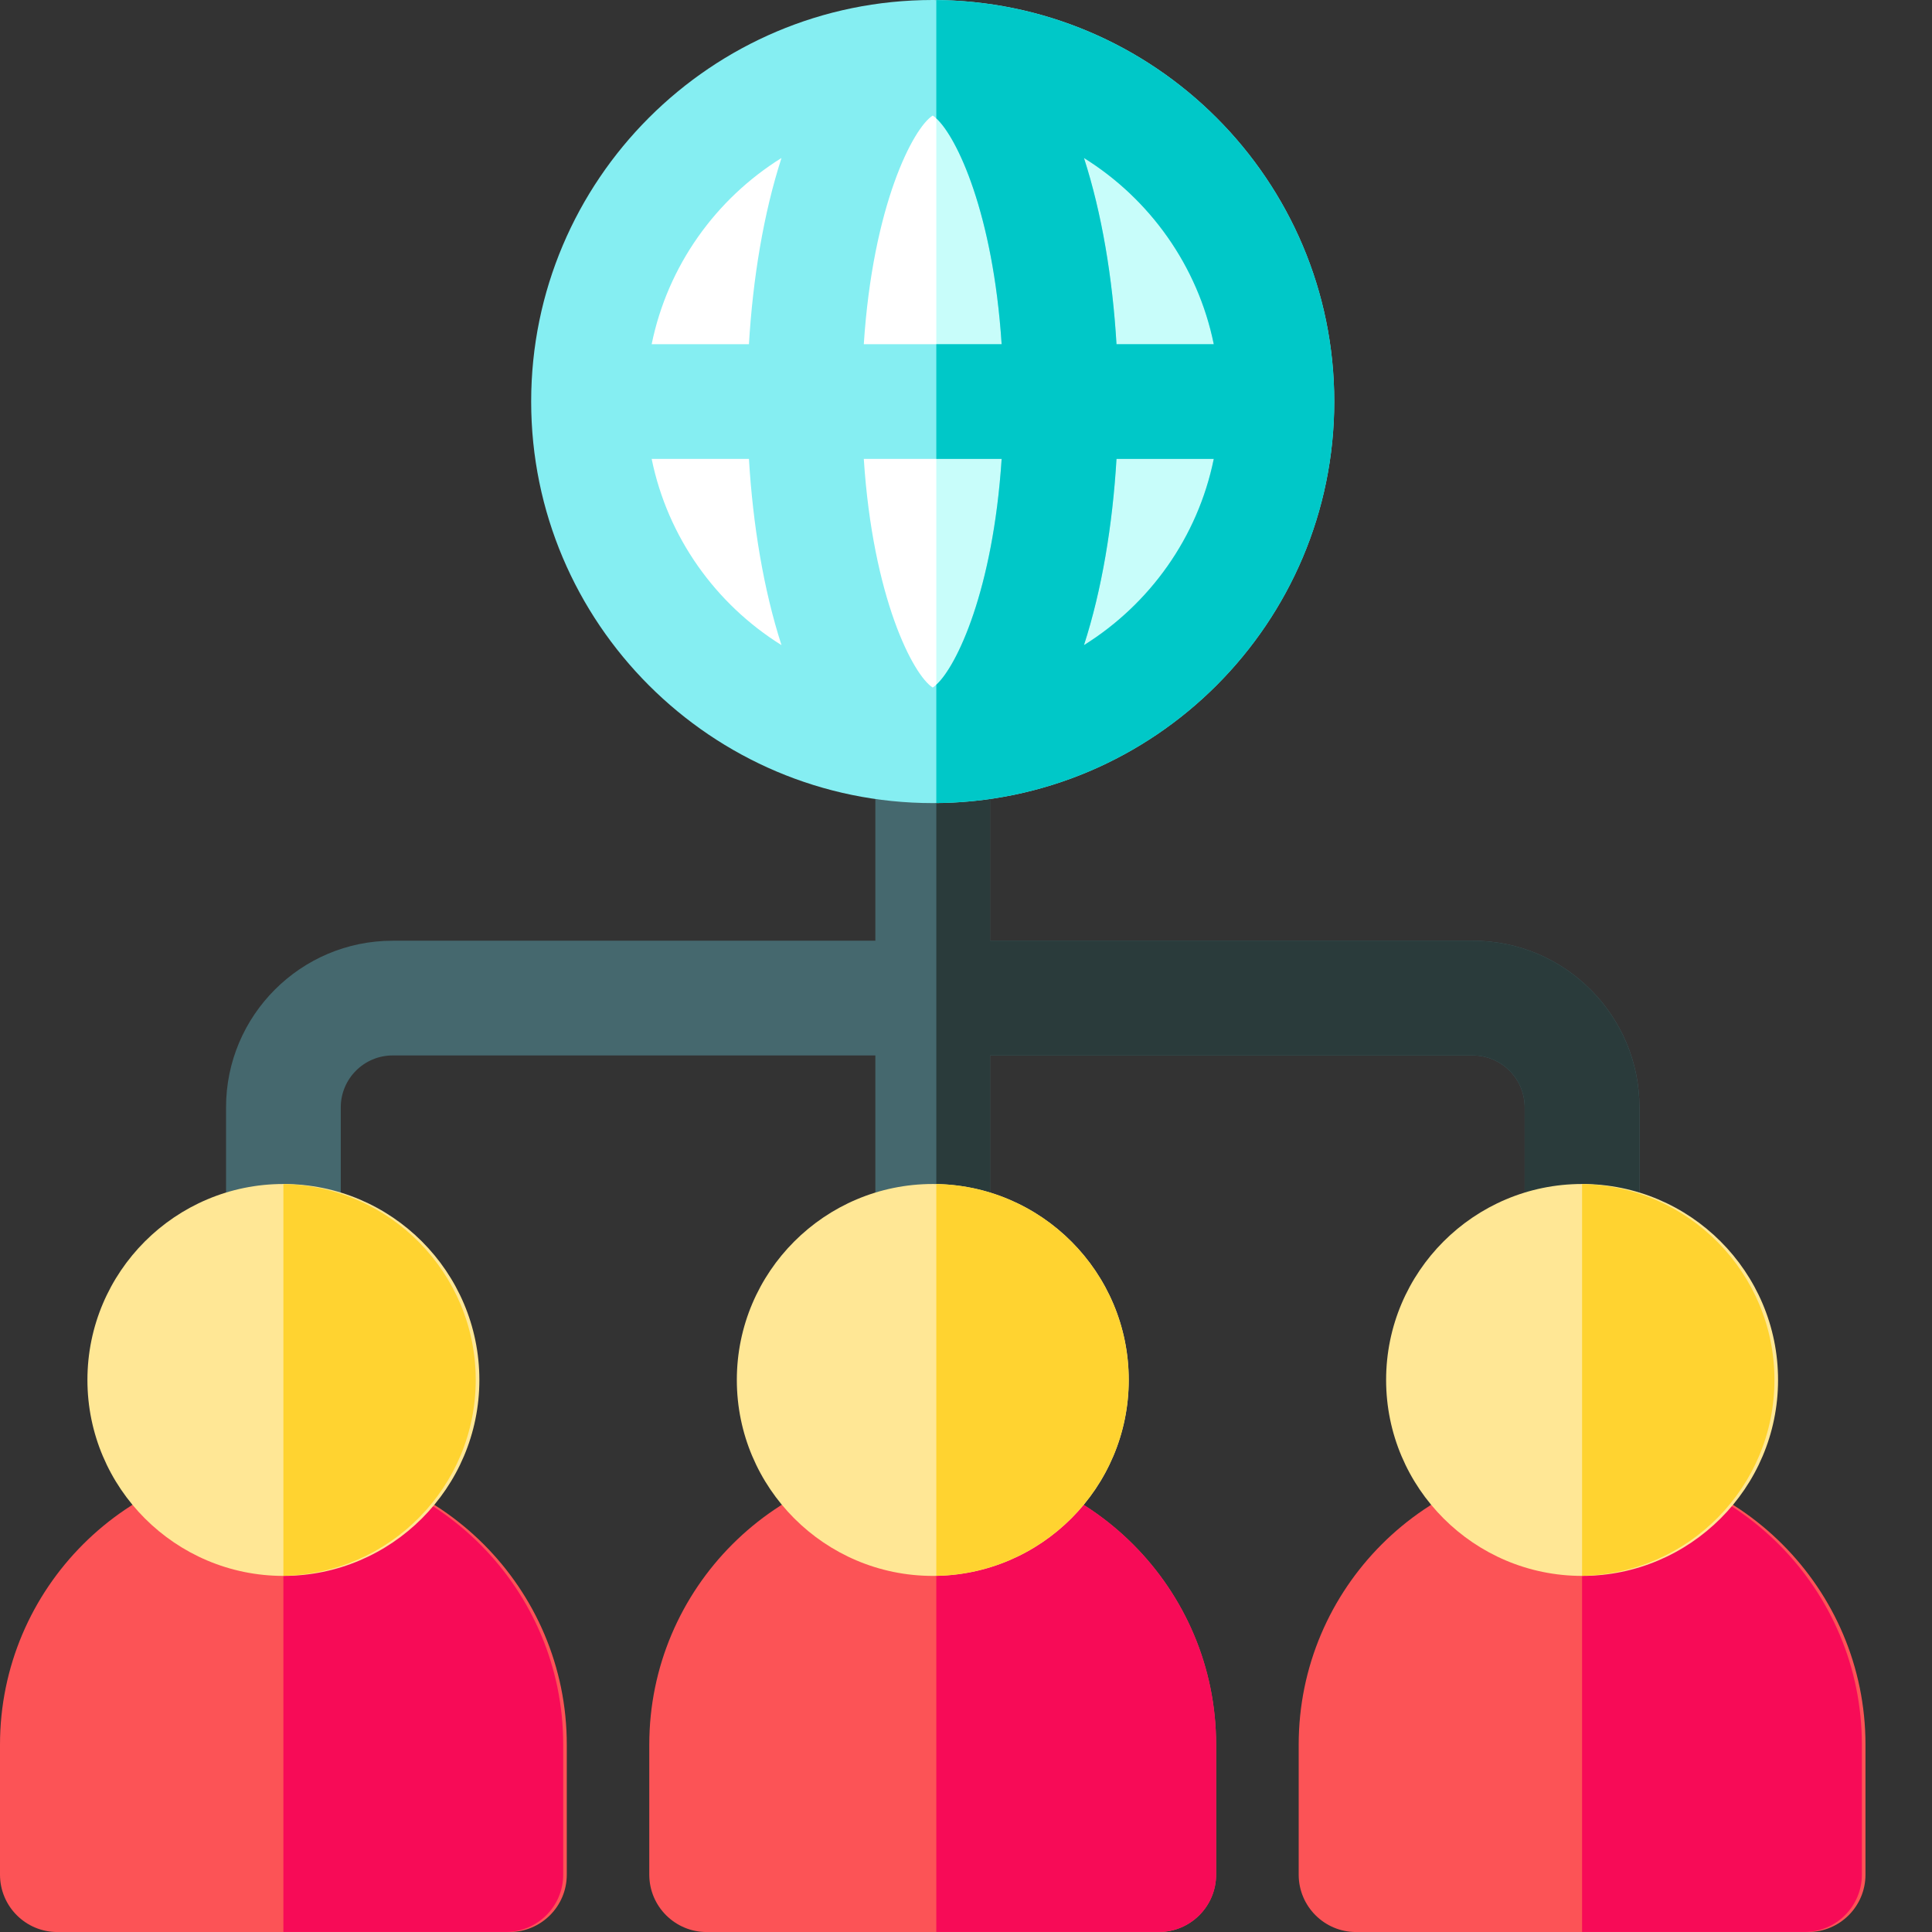
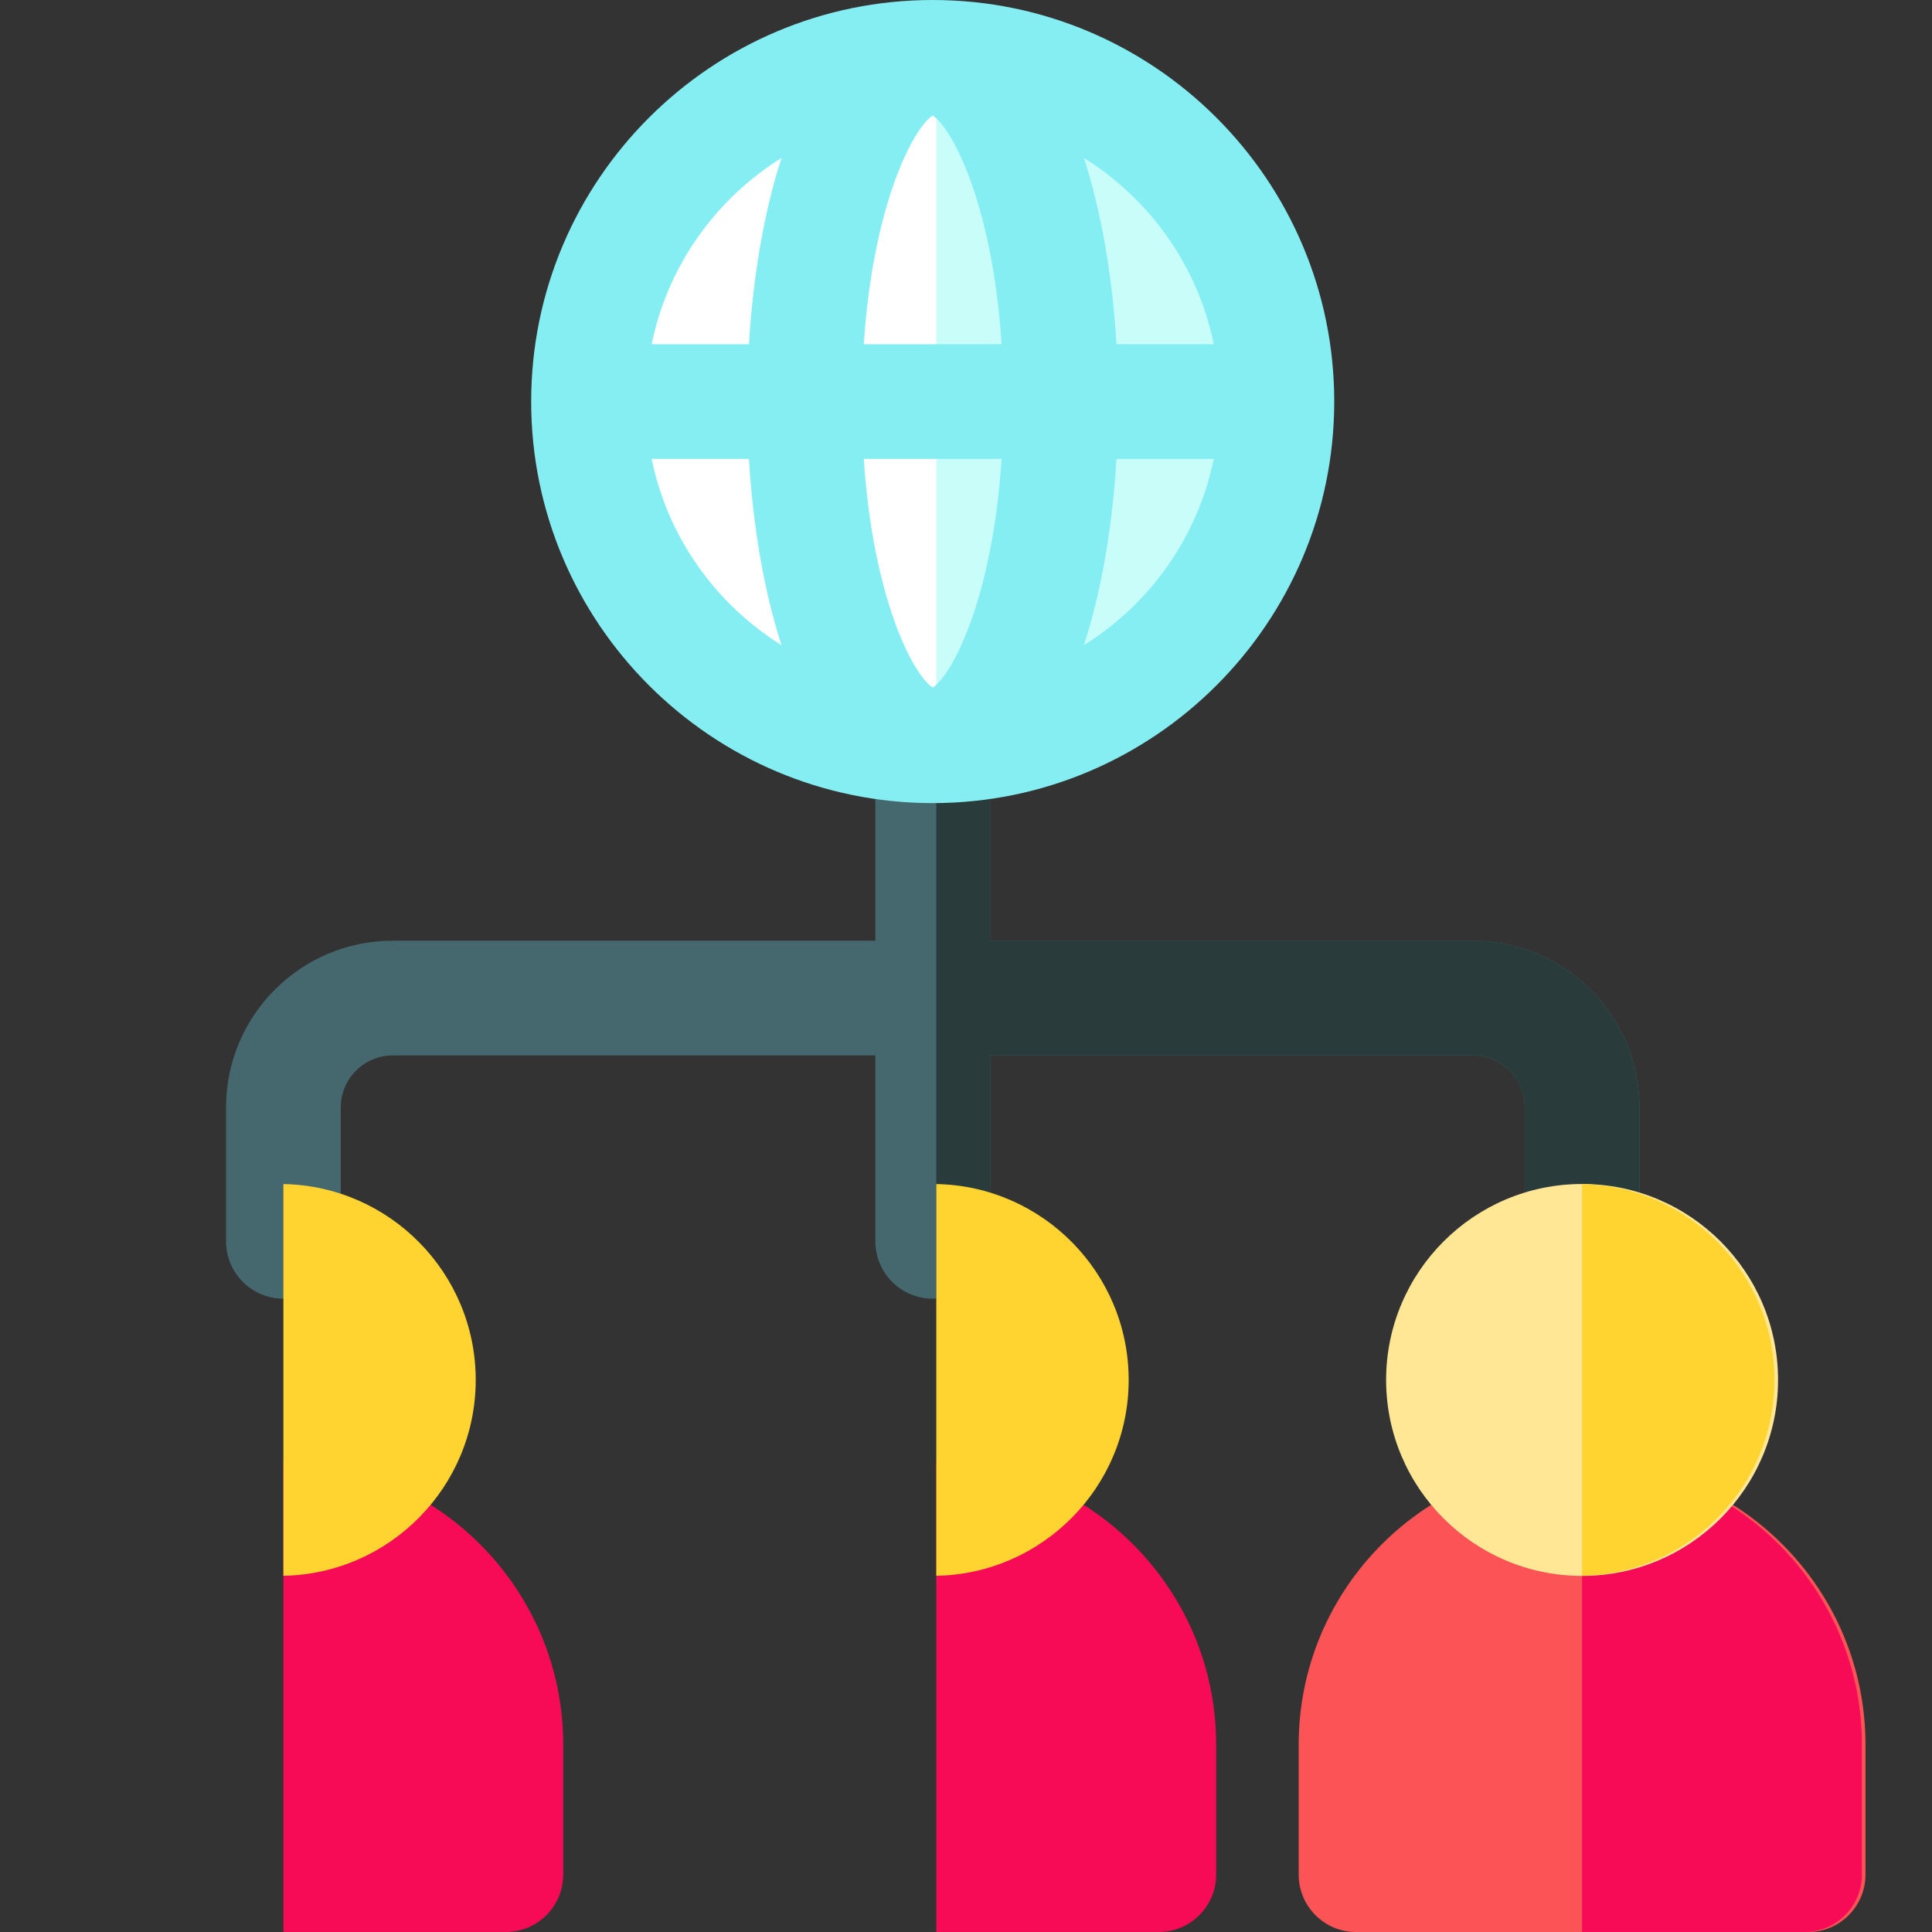
<svg xmlns="http://www.w3.org/2000/svg" width="60" height="60" viewBox="0 0 60 60" fill="none">
  <rect x="0" y="0" width="60" height="60" fill="#333333" stroke="none" />
  <path d="M45.739 29.215H30.748V23.159C30.748 22.175 29.951 21.377 28.967 21.377C27.983 21.377 27.185 22.175 27.185 23.159V29.215H12.194C9.341 29.215 7.02 31.537 7.02 34.39V38.55C7.02 39.534 7.817 40.332 8.801 40.332C9.785 40.332 10.583 39.534 10.583 38.55V34.39C10.583 33.501 11.306 32.778 12.194 32.778H27.185V38.55C27.185 39.534 27.983 40.332 28.967 40.332C29.951 40.332 30.749 39.534 30.749 38.55V32.778H45.74C46.628 32.778 47.351 33.501 47.351 34.39V38.55C47.351 39.534 48.149 40.332 49.133 40.332C50.117 40.332 50.915 39.534 50.915 38.55V34.39C50.915 31.537 48.593 29.215 45.74 29.215H45.739Z" fill="#45686E" />
  <path d="M45.739 29.215H30.748V23.159C30.748 22.213 30.01 21.441 29.078 21.383V40.326C30.01 40.268 30.748 39.496 30.748 38.55V32.778H45.739C46.628 32.778 47.351 33.501 47.351 34.39V38.55C47.351 39.534 48.148 40.332 49.132 40.332C50.116 40.332 50.914 39.534 50.914 38.55V34.39C50.914 31.537 48.593 29.215 45.739 29.215L45.739 29.215Z" fill="#2A3B3B" />
  <path d="M49.133 45.379C44.28 45.379 40.332 49.327 40.332 54.18V58.219C40.332 59.203 41.13 60.001 42.114 60.001H56.153C57.137 60.001 57.934 59.203 57.934 58.219V54.18C57.934 49.327 53.986 45.379 49.133 45.379Z" fill="#FC5356" />
  <path d="M49.133 45.381V59.999H56.041C57.024 59.999 57.822 59.202 57.822 58.218V54.179C57.822 49.363 53.934 45.441 49.133 45.381Z" fill="#F70B57" />
  <path d="M49.133 36.77C45.777 36.77 43.047 39.499 43.047 42.855C43.047 46.211 45.777 48.941 49.133 48.941C52.489 48.941 55.219 46.211 55.219 42.855C55.219 39.499 52.489 36.77 49.133 36.77Z" fill="#FFE795" />
  <path d="M49.133 36.772V48.938C52.437 48.877 55.107 46.173 55.107 42.855C55.107 39.536 52.437 36.831 49.133 36.772Z" fill="#FFD330" />
-   <path d="M28.965 45.379C24.112 45.379 20.164 49.327 20.164 54.18V58.219C20.164 59.203 20.962 60.001 21.946 60.001H35.985C36.969 60.001 37.767 59.203 37.767 58.219V54.18C37.767 49.327 33.818 45.379 28.965 45.379H28.965Z" fill="#FC5356" />
  <path d="M29.078 45.381V59.999H35.986C36.97 59.999 37.768 59.202 37.768 58.218V54.179C37.768 49.363 33.88 45.441 29.078 45.381Z" fill="#F70B57" />
-   <path d="M28.969 36.77C25.613 36.77 22.883 39.499 22.883 42.855C22.883 46.211 25.613 48.941 28.969 48.941C32.325 48.941 35.055 46.211 35.055 42.855C35.055 39.499 32.325 36.77 28.969 36.77Z" fill="#FFE795" />
  <path d="M29.078 36.772V48.938C32.382 48.877 35.052 46.173 35.052 42.855C35.052 39.536 32.382 36.831 29.078 36.772H29.078Z" fill="#FFD330" />
-   <path d="M8.801 45.379C3.948 45.379 0 49.327 0 54.18V58.219C0 59.203 0.797 60.001 1.782 60.001H15.821C16.805 60.001 17.602 59.203 17.602 58.219V54.18C17.602 49.327 13.654 45.379 8.801 45.379Z" fill="#FC5356" />
  <path d="M8.801 45.381V59.999H15.709C16.692 59.999 17.491 59.202 17.491 58.218V54.179C17.491 49.363 13.602 45.441 8.801 45.381Z" fill="#F70B57" />
-   <path d="M8.801 36.77C5.445 36.77 2.715 39.499 2.715 42.855C2.715 46.211 5.445 48.941 8.801 48.941C12.157 48.941 14.887 46.211 14.887 42.855C14.887 39.499 12.157 36.77 8.801 36.77Z" fill="#FFE795" />
  <path d="M8.801 36.772V48.938C12.105 48.877 14.774 46.173 14.774 42.855C14.774 39.536 12.105 36.831 8.801 36.772Z" fill="#FFD330" />
  <path d="M39.774 12.471C39.774 18.44 34.935 23.279 28.965 23.279C22.996 23.279 18.156 18.44 18.156 12.471C18.156 6.501 22.996 1.662 28.965 1.662C34.935 1.662 39.774 6.501 39.774 12.471Z" fill="white" />
  <path d="M29.078 1.662V23.276C34.996 23.216 39.775 18.401 39.775 12.469C39.775 6.537 34.996 1.723 29.078 1.662H29.078Z" fill="#C8FDFA" />
  <path d="M28.966 0C22.09 0 16.496 5.594 16.496 12.47C16.496 19.346 22.09 24.941 28.966 24.941C35.843 24.941 41.436 19.346 41.436 12.47C41.436 5.594 35.843 0 28.966 0ZM37.694 10.689H34.673C34.552 8.646 34.22 6.628 33.663 4.906C35.705 6.179 37.198 8.254 37.694 10.689ZM28.966 21.352C28.36 20.969 27.107 18.567 26.826 14.252H31.106C30.825 18.567 29.573 20.969 28.966 21.352ZM26.826 10.689C27.107 6.374 28.36 3.971 28.966 3.589C29.573 3.972 30.826 6.374 31.106 10.689L26.826 10.689ZM24.27 4.906C23.713 6.628 23.381 8.646 23.259 10.689H20.238C20.735 8.254 22.227 6.179 24.27 4.906ZM20.238 14.252H23.259C23.381 16.295 23.713 18.312 24.27 20.035C22.227 18.762 20.735 16.686 20.238 14.252ZM33.663 20.035C34.22 18.312 34.552 16.295 34.673 14.252H37.694C37.198 16.686 35.705 18.762 33.663 20.035Z" fill="#85EEF2" />
-   <path d="M29.078 0.002V3.677C29.715 4.256 30.842 6.623 31.107 10.689H29.078V14.252H31.107C30.842 18.319 29.715 20.686 29.078 21.265V24.94C35.904 24.88 41.437 19.31 41.437 12.471C41.437 5.632 35.904 0.062 29.078 0.002H29.078ZM33.664 20.035C34.221 18.312 34.553 16.295 34.674 14.252H37.695C37.199 16.687 35.706 18.762 33.664 20.035ZM34.674 10.689C34.553 8.646 34.221 6.629 33.664 4.907C35.706 6.179 37.199 8.255 37.695 10.689H34.674Z" fill="#00C8C8" />
</svg>